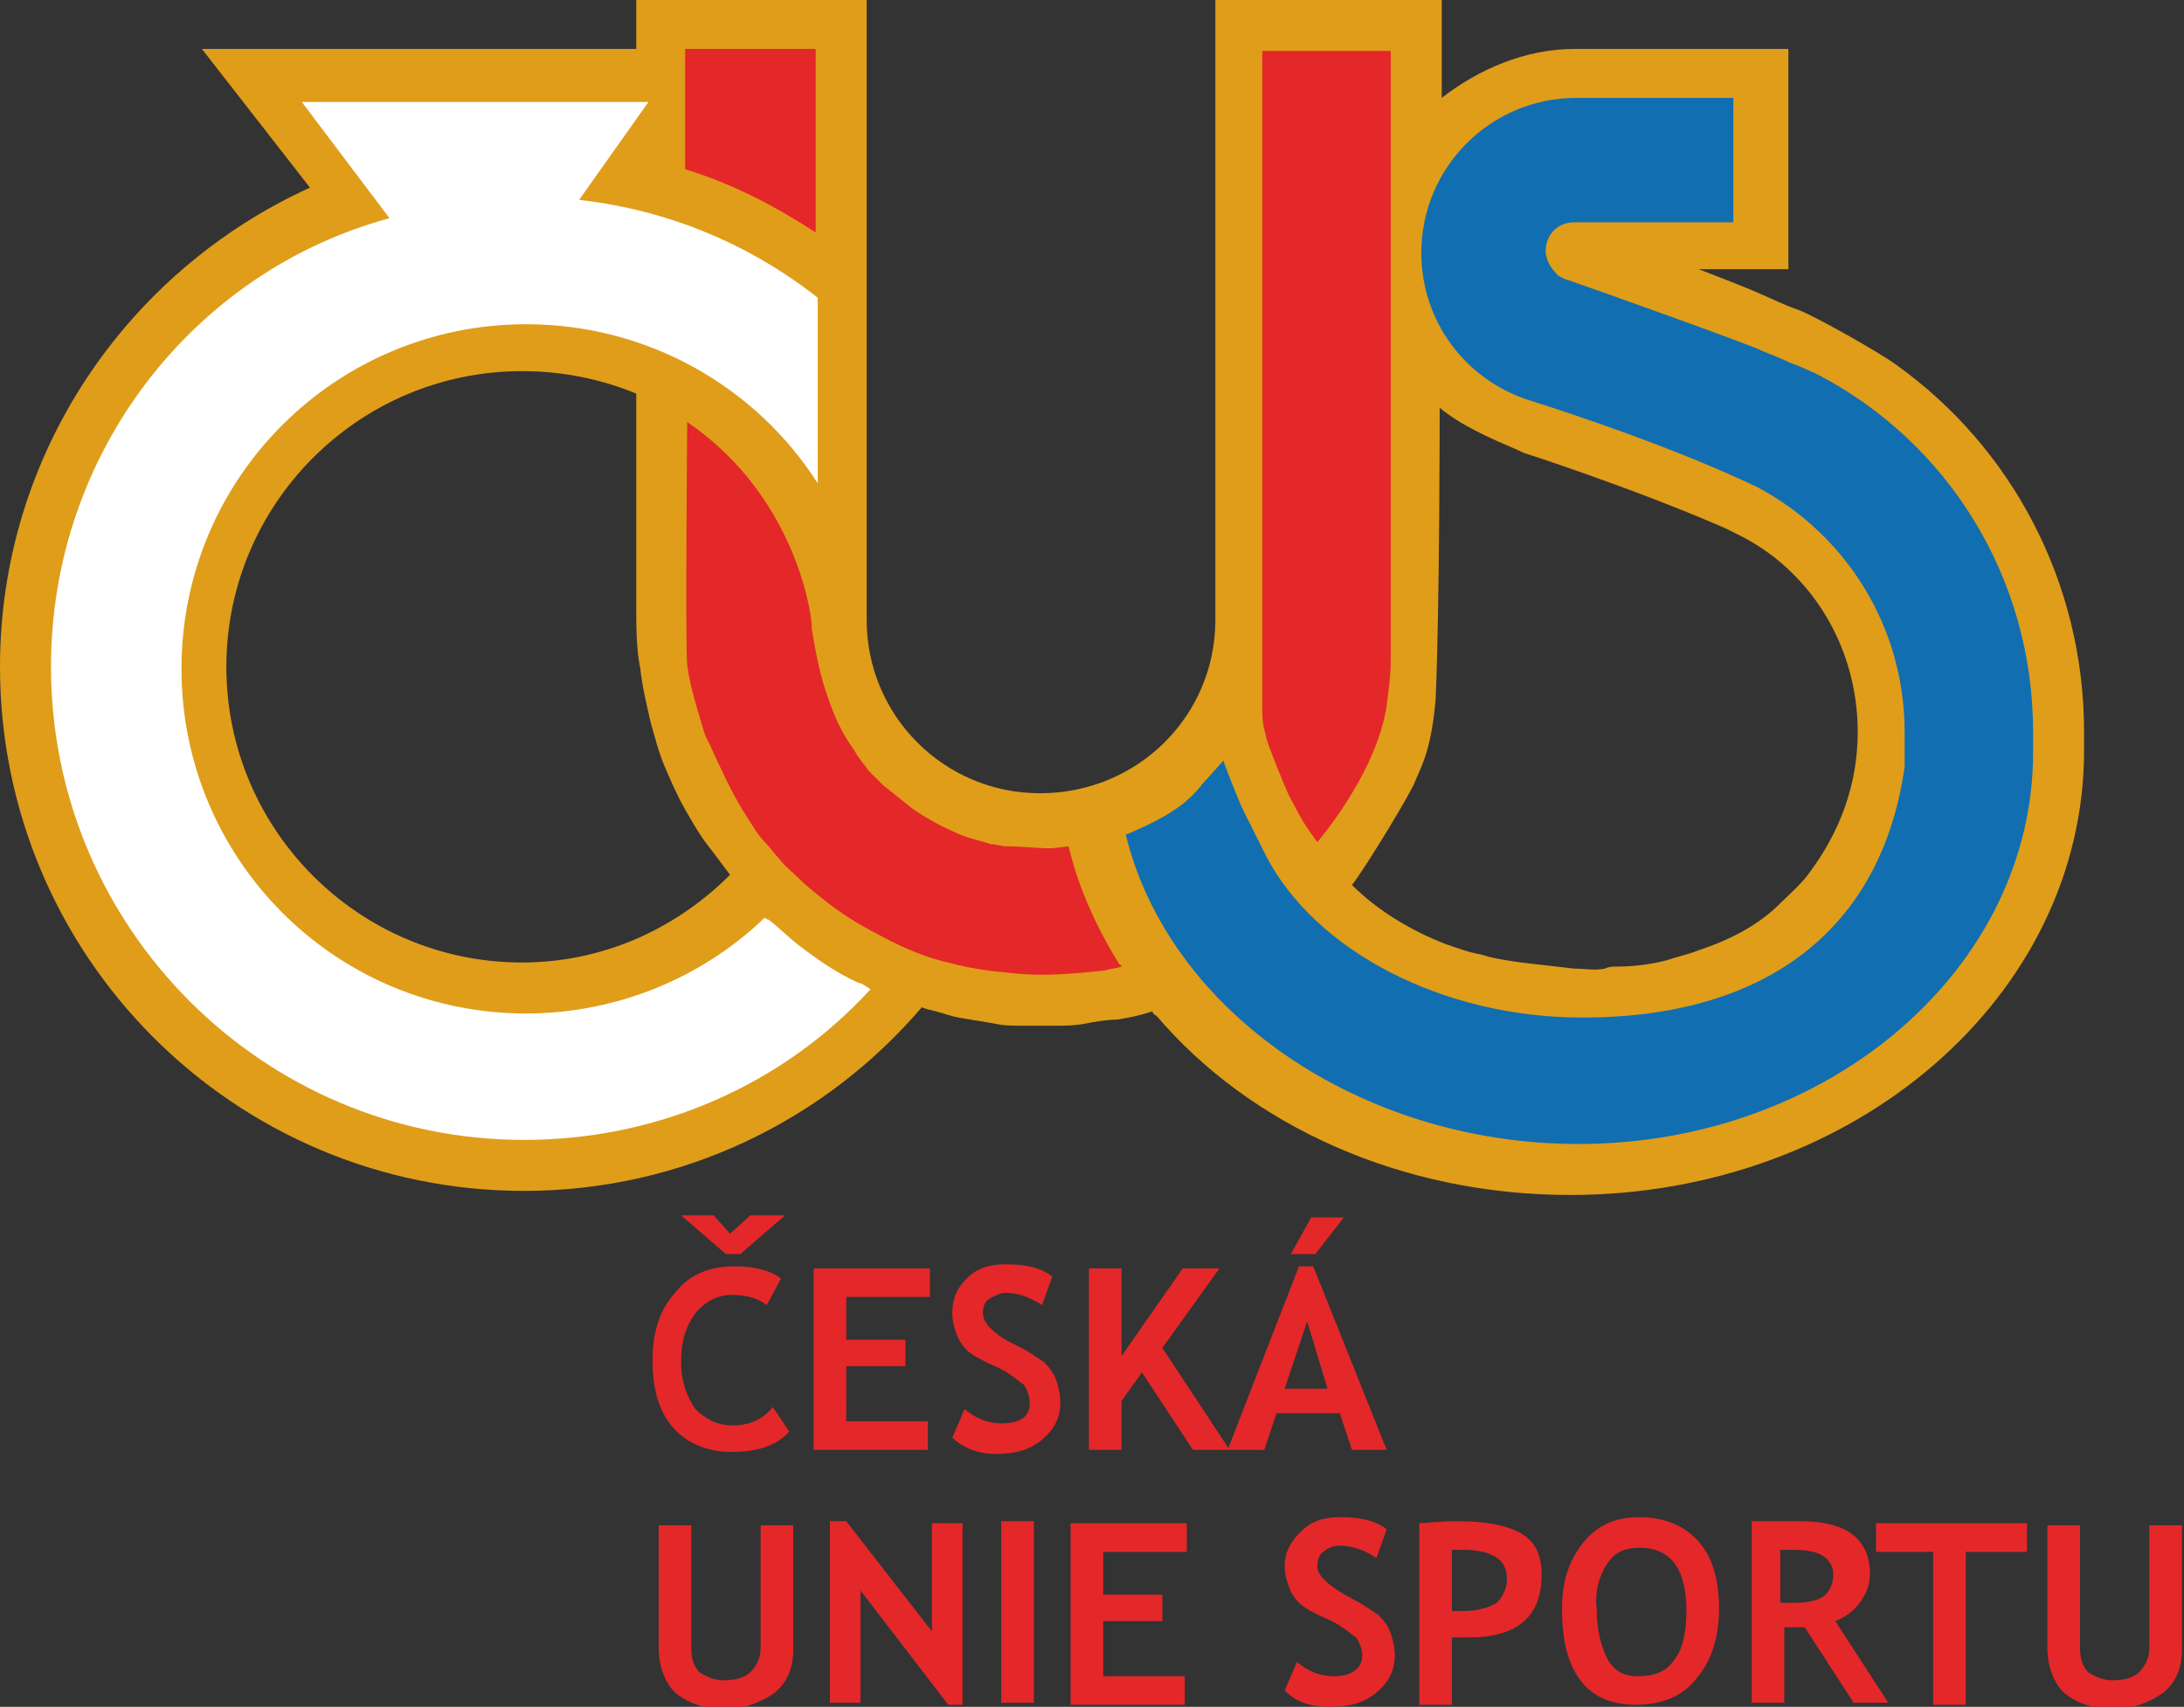
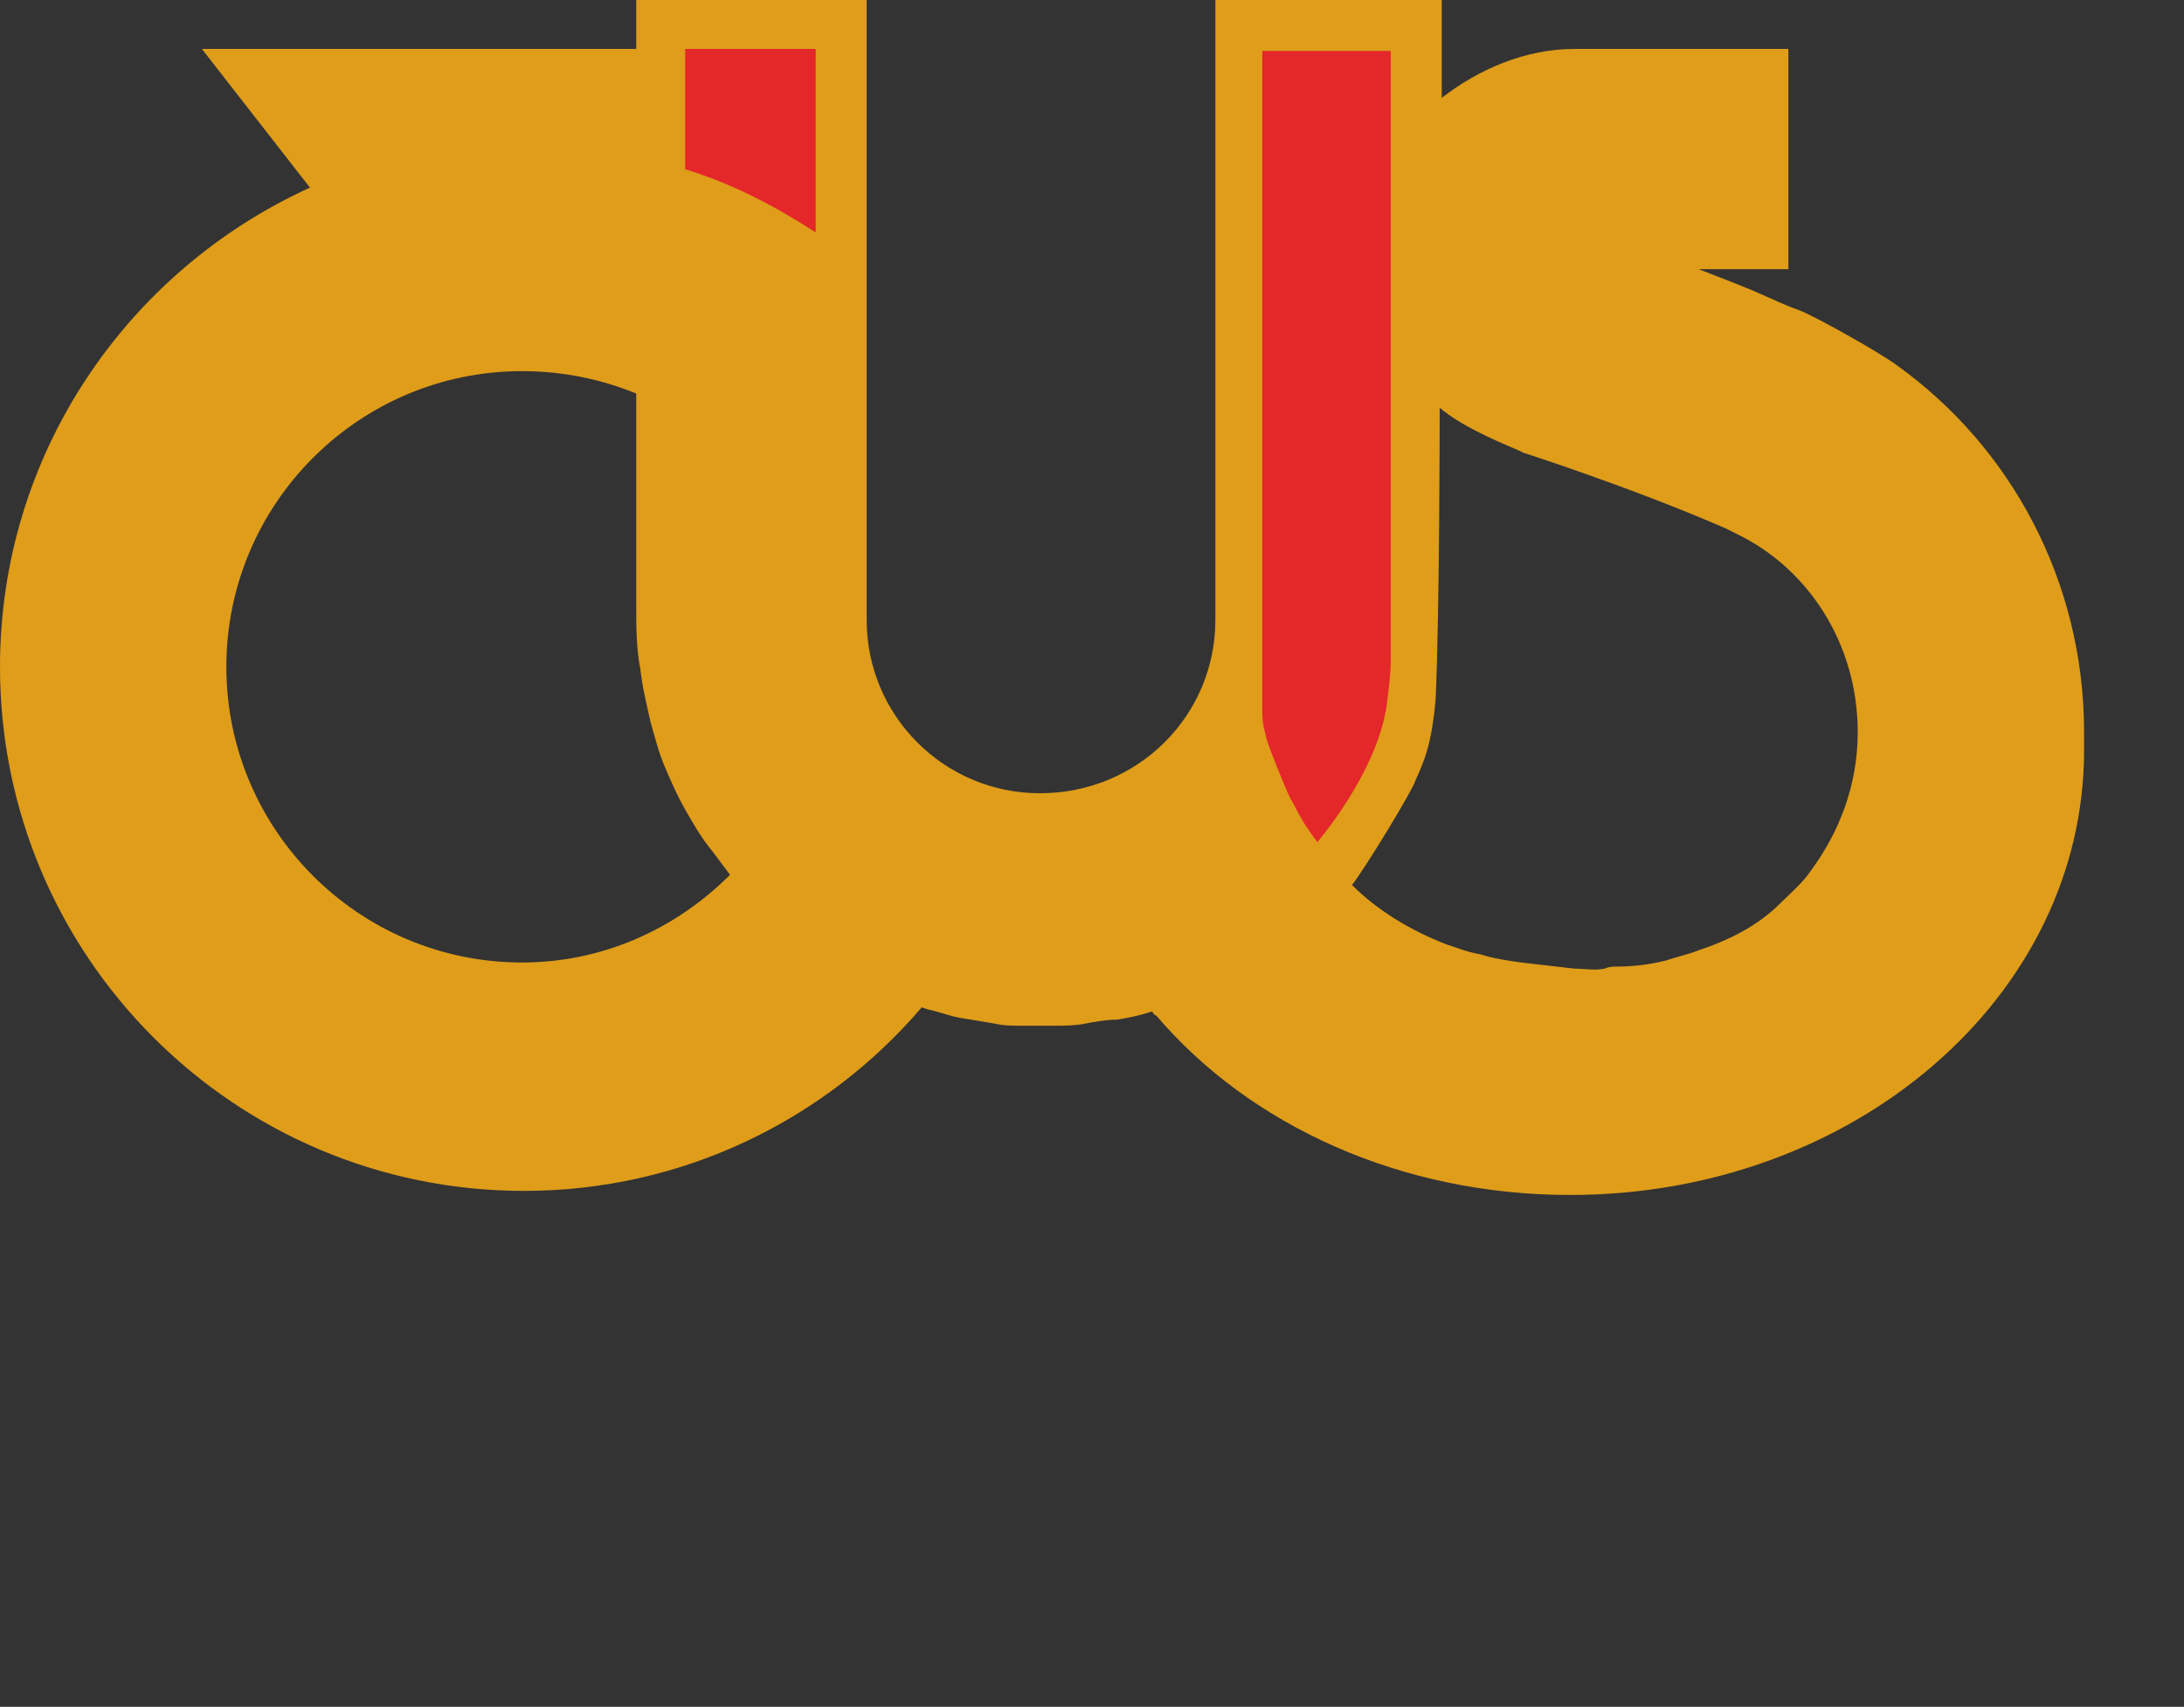
<svg xmlns="http://www.w3.org/2000/svg" version="1.1" x="0px" y="0px" viewBox="0 0 107.1 83.7" style="enable-background:new 0 0 107.1 83.7;" xml:space="preserve">
  <rect x="0" y="0" width="107.1" height="83.7" fill="#333333" stroke="none" />
  <style type="text/css">
	.st0{fill:#E42729;}
	.st1{fill:#DF9D1A;}
	.st2{fill:#116EB1;}
	.st3{fill:#FFFFFF;}
	.st4{fill:#DE2C27;}
	.st5{fill:#0A529D;}
	.st6{fill:#E63F4E;}
	.st7{fill:#DB1D27;}
	.st8{fill:#231F1E;}
	.st9{fill-rule:evenodd;clip-rule:evenodd;fill:#231F1E;}
	.st10{fill:#E2001A;}
	.st11{fill:#172983;}
	.st12{fill:#565758;}
	.st13{fill:#004687;}
	.st14{fill:#0066AC;}
	.st15{clip-path:url(#SVGID_2_);fill:#FFFFFF;}
	.st16{clip-path:url(#SVGID_2_);}
	.st17{fill:#055F75;}
	.st18{fill:#5FC1D3;}
	.st19{fill:#01ADCF;}
	.st20{fill:#109EC2;}
	.st21{fill:#0B8BAB;}
	.st22{fill:#037691;}
	.st23{fill:#0A4B98;}
	.st24{fill:#00274A;}
	.st25{fill:none;}
	.st26{fill:#E6414A;}
	.st27{fill:#84D0F0;}
	.st28{fill:#6BB022;}
	.st29{fill:none;stroke:#FFFFFF;stroke-width:0.82;stroke-miterlimit:2.613;}
	.st30{fill:#004B95;}
	.st31{fill:#008035;}
	.st32{fill:#0088C9;}
</style>
  <g id="Layer_1">
    <g>
-       <path class="st0" d="M100.4,80.8c0,0.9,0.3,1.7,0.8,2.2c0.6,0.5,1.4,0.8,2.4,0.8c1,0,1.8-0.3,2.5-0.8c0.6-0.5,0.9-1.2,0.9-2.1    v-6.1h-1.6v6c0,0.5-0.2,0.9-0.5,1.2c-0.3,0.3-0.8,0.4-1.3,0.4c-0.5,0-0.9-0.2-1.2-0.4c-0.3-0.3-0.4-0.7-0.4-1.2v-6h-1.6V80.8     M99.4,76.1v-1.4H92v1.4h2.8v7.5h1.6v-7.5H99.4z M87.9,76c0.7,0,1.2,0.1,1.5,0.3c0.3,0.2,0.5,0.5,0.5,0.9c0,0.5-0.2,0.9-0.5,1.1    c-0.3,0.2-0.8,0.3-1.4,0.3c-0.2,0-0.4,0-0.7,0V76C87.6,76,87.7,76,87.9,76 M92.6,83.5l-2.6-4c0.5-0.2,0.9-0.5,1.2-0.9    c0.3-0.4,0.5-0.9,0.5-1.4c0-1.7-1.1-2.6-3.4-2.6c-0.4,0-0.8,0-1.4,0c-0.6,0-0.9,0-1,0v8.9h1.6v-3.7c0.4,0,0.8,0,1,0l2.4,3.7H92.6z     M78.8,76.7c0.4-0.6,0.9-0.8,1.6-0.8c1.5,0,2.3,1,2.3,3.1c0,1.1-0.2,1.9-0.6,2.4c-0.4,0.6-1,0.8-1.8,0.8c-0.7,0-1.2-0.3-1.5-0.9    c-0.3-0.6-0.5-1.4-0.5-2.4C78.2,78.1,78.4,77.3,78.8,76.7 M77.5,82.4c0.6,0.8,1.5,1.2,2.7,1.2c1.3,0,2.3-0.4,3-1.3    c0.7-0.8,1.1-2,1.1-3.4c0-1.4-0.3-2.5-1-3.3c-0.7-0.8-1.7-1.2-2.9-1.2c-1.2,0-2.1,0.4-2.8,1.3c-0.7,0.9-1,1.9-1,3.2    C76.6,80.5,76.9,81.6,77.5,82.4 M71.7,76c1.5,0,2.2,0.5,2.2,1.4c0,0.5-0.2,0.9-0.5,1.2c-0.3,0.2-0.9,0.4-1.6,0.4    c-0.1,0-0.4,0-0.6,0V76C71.4,76,71.6,76,71.7,76 M72,80.3c2.4,0,3.6-1,3.6-3.1c0-0.9-0.3-1.6-1-2c-0.7-0.4-1.7-0.6-3.1-0.6    c-0.2,0-0.8,0-1.9,0.1v8.9h1.6v-3.3C71.6,80.3,71.8,80.3,72,80.3 M65.2,83.7c1,0,1.7-0.2,2.3-0.7c0.6-0.5,0.9-1.1,0.9-1.8    c0-0.4-0.1-0.8-0.2-1.1c-0.1-0.3-0.3-0.6-0.6-0.9c-0.3-0.2-0.7-0.5-1.3-0.8c-1.1-0.6-1.7-1.1-1.7-1.6c0-0.3,0.1-0.6,0.3-0.7    c0.2-0.2,0.5-0.3,0.8-0.3c0.6,0,1.2,0.2,1.8,0.6l0.5-1.4c-0.5-0.4-1.2-0.6-2.3-0.6c-0.8,0-1.4,0.2-1.9,0.7c-0.5,0.5-0.8,1-0.8,1.7    c0,0.4,0.1,0.7,0.2,1c0.1,0.3,0.3,0.6,0.5,0.8c0.2,0.2,0.7,0.5,1.4,0.8c0.7,0.3,1.1,0.7,1.4,0.9c0.2,0.3,0.3,0.6,0.3,0.9    c0,0.6-0.5,1-1.4,1c-0.6,0-1.2-0.2-1.8-0.7l-0.6,1.4C63.6,83.5,64.3,83.7,65.2,83.7 M58.2,76.1v-1.4h-5.7v8.9h5.6v-1.4h-4v-2.7H57    v-1.3h-2.9v-2.1H58.2z M49.1,83.5h1.6v-8.9h-1.6V83.5z M47.2,83.7v-9h-1.5V80l-4.2-5.4h-0.8v8.9h1.5V78l4.3,5.6H47.2z M32.3,80.8    c0,0.9,0.3,1.7,0.8,2.2c0.6,0.5,1.4,0.8,2.4,0.8c1,0,1.8-0.3,2.5-0.8c0.6-0.5,0.9-1.2,0.9-2.1v-6.1h-1.6v6c0,0.5-0.2,0.9-0.5,1.2    c-0.3,0.3-0.8,0.4-1.3,0.4c-0.5,0-0.9-0.2-1.2-0.4c-0.3-0.3-0.4-0.7-0.4-1.2v-6h-1.6V80.8z" />
-       <path class="st0" d="M64.3,59.7l-1,1.8h1.2l1.4-1.8H64.3 M65.1,68.1H63l1.1-3.3L65.1,68.1z M68,71.1l-3.6-9h-0.7l-3.5,9h1.8    l0.6-1.8h3.1l0.6,1.8H68z M60.3,71.1l-3.3-5l2.8-3.9H58l-3,4.3v-4.3h-1.6v8.9h1.6v-2.4l1-1.4l2.5,3.8H60.3z M48.8,71.3    c1,0,1.7-0.2,2.3-0.7c0.6-0.5,0.9-1.1,0.9-1.8c0-0.4-0.1-0.8-0.2-1.1c-0.1-0.3-0.3-0.6-0.6-0.9c-0.3-0.2-0.7-0.5-1.3-0.8    c-1.1-0.5-1.7-1.1-1.7-1.6c0-0.3,0.1-0.6,0.3-0.7s0.5-0.3,0.8-0.3c0.6,0,1.2,0.2,1.8,0.6l0.5-1.4c-0.5-0.4-1.2-0.6-2.3-0.6    c-0.8,0-1.4,0.2-1.9,0.7c-0.5,0.5-0.7,1-0.7,1.7c0,0.4,0.1,0.7,0.2,1c0.1,0.3,0.3,0.6,0.5,0.8c0.2,0.2,0.7,0.5,1.4,0.8    c0.7,0.3,1.1,0.7,1.4,0.9c0.2,0.3,0.3,0.6,0.3,0.9c0,0.7-0.5,1-1.4,1c-0.6,0-1.2-0.2-1.8-0.7l-0.6,1.4C47.2,71,48,71.3,48.8,71.3     M45.6,63.6v-1.4h-5.7v8.9h5.6v-1.4h-4V67h2.9v-1.3h-2.9v-2.1H45.6z M36.8,59.6l-1,0.9L35,59.6h-1.6l2.2,1.9h0.7l2.2-1.9H36.8z     M36,62.1c-1.2,0-2.2,0.4-2.9,1.3c-0.8,0.9-1.1,2-1.1,3.3c0,1.4,0.3,2.5,1,3.3c0.7,0.8,1.7,1.2,2.9,1.2c1.2,0,2.2-0.3,2.8-1    L37.9,69c-0.5,0.6-1.1,0.9-2,0.9c-0.7,0-1.3-0.3-1.8-0.8c-0.4-0.6-0.7-1.3-0.7-2.3s0.2-1.7,0.7-2.4c0.5-0.6,1.1-0.9,1.8-0.9    c0.8,0,1.3,0.2,1.7,0.5l0.7-1.3C37.8,62.3,37,62.1,36,62.1" />
      <path class="st1" d="M102.2,36.3l0-0.4c0-7.4-3.6-14-9.2-18c-0.8-0.6-4-2.4-4.8-2.7c-0.6-0.2-1.2-0.5-1.9-0.8    c-0.4-0.2-3-1.2-3-1.2h4.4V2.4H77.2c-2.4,0-4.7,1-6.5,2.4V0H59.6v30.4c0,4.7-3.8,8.5-8.6,8.5c-4.7,0-8.5-3.8-8.5-8.5l0-30.4H31.2    v2.4H9.9l5.3,6.8C6.2,13.3,0,22.3,0,32.7c0,14.2,11.5,25.7,25.7,25.7c7.8,0,14.8-3.5,19.5-9c0,0,0.3,0.1,0.3,0.1    c0.5,0.1,1,0.3,1.5,0.4c0.6,0.1,1.2,0.2,1.8,0.3c0.4,0.1,0.9,0.1,1.3,0.1c0.5,0,1.1,0,1.6,0c0.5,0,1,0,1.5-0.1    c0.5-0.1,1.1-0.2,1.6-0.2c0.6-0.1,1.1-0.2,1.7-0.4c0,0,0.1,0.2,0.2,0.2c4.6,5.4,12,8.8,20.3,8.8c13.9,0,25.2-9.7,25.2-21.8    C102.2,36.7,102.2,36.5,102.2,36.3L102.2,36.3 M25.6,47.2c-8,0-14.5-6.5-14.5-14.5c0-8,6.5-14.5,14.5-14.5c2,0,3.9,0.4,5.6,1.1    c0,0,0,7.1,0,10.4c0,1,0,2.1,0.2,3.1c0.1,0.9,0.3,1.7,0.5,2.6c0.2,0.7,0.4,1.5,0.7,2.2c0.3,0.7,0.6,1.4,1,2.1    c0.4,0.7,0.8,1.4,1.3,2c0.3,0.4,0.6,0.8,0.9,1.2C33.1,45.6,29.5,47.2,25.6,47.2z M91.1,35.9c0,2.6-0.9,4.9-2.3,6.8l0,0    c0,0,0,0,0,0c-0.4,0.6-1,1.1-1.5,1.6c-1.1,1.1-2.5,1.8-4,2.3c-0.5,0.2-1,0.3-1.6,0.5c-0.8,0.2-1.6,0.3-2.4,0.3    c-0.2,0-0.4,0-0.6,0.1c-0.5,0.1-1,0-1.5,0c-0.9-0.1-1.7-0.2-2.6-0.3c-0.7-0.1-1.4-0.2-2-0.4c-0.6-0.1-1.1-0.3-1.7-0.5    c-1.8-0.7-3.4-1.7-4.6-2.9c0.7-0.9,3-4.7,3.1-5.1c0.4-0.9,0.8-1.7,1-4C70.6,30,70.6,20,70.6,20c1.1,0.9,2.5,1.5,3.9,2.1l0.2,0.1    c0,0,5.3,1.7,9.9,3.7l0,0c0.4,0.2,0.6,0.3,0.6,0.3C88.7,27.9,91.1,31.6,91.1,35.9L91.1,35.9z" />
-       <path class="st2" d="M89.2,18.4c6.3,3.3,10.5,9.9,10.5,17.5c0,0.3,0,1,0,1c0,10.6-10,19.2-22.3,19.2c-10.7,0-20.1-6.5-22.2-15.2    l0.1,0c0.9-0.4,1.8-0.8,2.6-1.4c0.4-0.3,0.8-0.7,1.1-1.1c0.2-0.2,0.8-0.9,1-1.1c0,0.1,0.6,1.6,0.9,2.3c0.4,0.8,1.2,2.4,1.2,2.4    c2.4,4.6,8.6,7.9,15.5,7.9c9.2,0,14.7-4.5,15.8-12.3c0-0.1,0-1.7,0-1.7c0-5.2-2.9-9.7-7.2-12c-4.8-2.3-11.3-4.3-11.3-4.3    c-3-1-5.2-3.8-5.2-7.2c0-4.2,3.4-7.6,7.6-7.6h7.7l0,6.1l-7.8,0c-0.8,0-1.4,0.6-1.4,1.4c0,0.5,0.3,0.9,0.6,1.2c0,0,0.3,0.2,0.4,0.2    c0.9,0.3,9.3,3.3,9.6,3.5c0.5,0.2,1,0.4,1.4,0.6C88.4,18,89.2,18.4,89.2,18.4" />
-       <path class="st3" d="M37.5,45c-3,2.9-7.2,4.7-11.7,4.7c-9.4,0-16.9-7.6-16.9-16.9c0-9.4,7.6-16.9,16.9-16.9c6,0,11.3,3.1,14.3,7.8    l0-9.1v0c-3.3-2.6-7.3-4.3-11.7-4.8v0l3.4-4.8h-17l4.3,5.7C9.5,13.3,2.5,22.2,2.5,32.7c0,12.8,10.4,23.2,23.2,23.2    c6.7,0,12.8-2.8,17-7.4c-0.1,0-0.1-0.1-0.2-0.1c-0.1-0.1-0.3-0.2-0.4-0.2c-1.1-0.5-2.1-1.2-3-1.9c-0.5-0.4-0.9-0.8-1.4-1.2    C37.6,45.1,37.5,45,37.5,45L37.5,45" />
-       <path class="st0" d="M33.7,20.7c0,0-0.1,11.2,0,11.9c0.1,0.8,0.3,1.5,0.5,2.2c0.2,0.6,0.3,1.2,0.6,1.7c0.5,1.1,1,2.2,1.6,3.2    c0.4,0.6,0.7,1.2,1.2,1.7c0.2,0.2,0.4,0.5,0.6,0.7c0.3,0.4,0.7,0.7,1,1c0.4,0.4,0.8,0.7,1.3,1.1c0.5,0.4,1.1,0.8,1.6,1.1    c0.9,0.5,1.8,1,2.8,1.4c0.5,0.2,1.1,0.4,1.6,0.5c0.7,0.2,1.3,0.3,2,0.4c0.9,0.1,1.7,0.2,2.6,0.2c1,0,2-0.1,3-0.2    c0.4-0.1,0.6-0.1,0.9-0.2c0,0,0-0.1-0.1-0.1c-1.5-2.4-2.2-4.5-2.5-5.8c0,0-0.7,0.1-0.9,0.1c-0.7,0-1.4-0.1-2.2-0.1    c-0.2,0-0.4-0.1-0.7-0.1c-0.6-0.2-1.2-0.3-1.8-0.6c-0.7-0.3-1.4-0.7-2-1.1c-0.5-0.4-1-0.8-1.5-1.2c-0.2-0.2-0.4-0.4-0.7-0.7    c-0.2-0.3-0.5-0.6-0.7-1c-0.6-0.8-1-1.7-1.3-2.6c-0.4-1.1-0.6-2.2-0.8-3.4C39.9,30.8,39.3,24.5,33.7,20.7L33.7,20.7" />
      <path class="st0" d="M68.2,2.5c0,0,0,20.2,0,29.9c0,0.7-0.1,1.4-0.2,2.2c-0.5,3.4-3.5,6.8-3.4,6.7c0,0-0.6-0.8-0.8-1.2    c-0.2-0.3-0.3-0.6-0.5-0.9c-0.3-0.6-1.1-2.6-1.2-3c-0.1-0.5-0.2-0.6-0.2-1.4c0-1.6,0-32.3,0-32.3H68.2" />
      <path class="st0" d="M33.6,8.3c2.3,0.7,4.4,1.8,6.4,3.1v-9h-6.4V8.3" />
    </g>
  </g>
  <g id="Layer_2">
</g>
</svg>